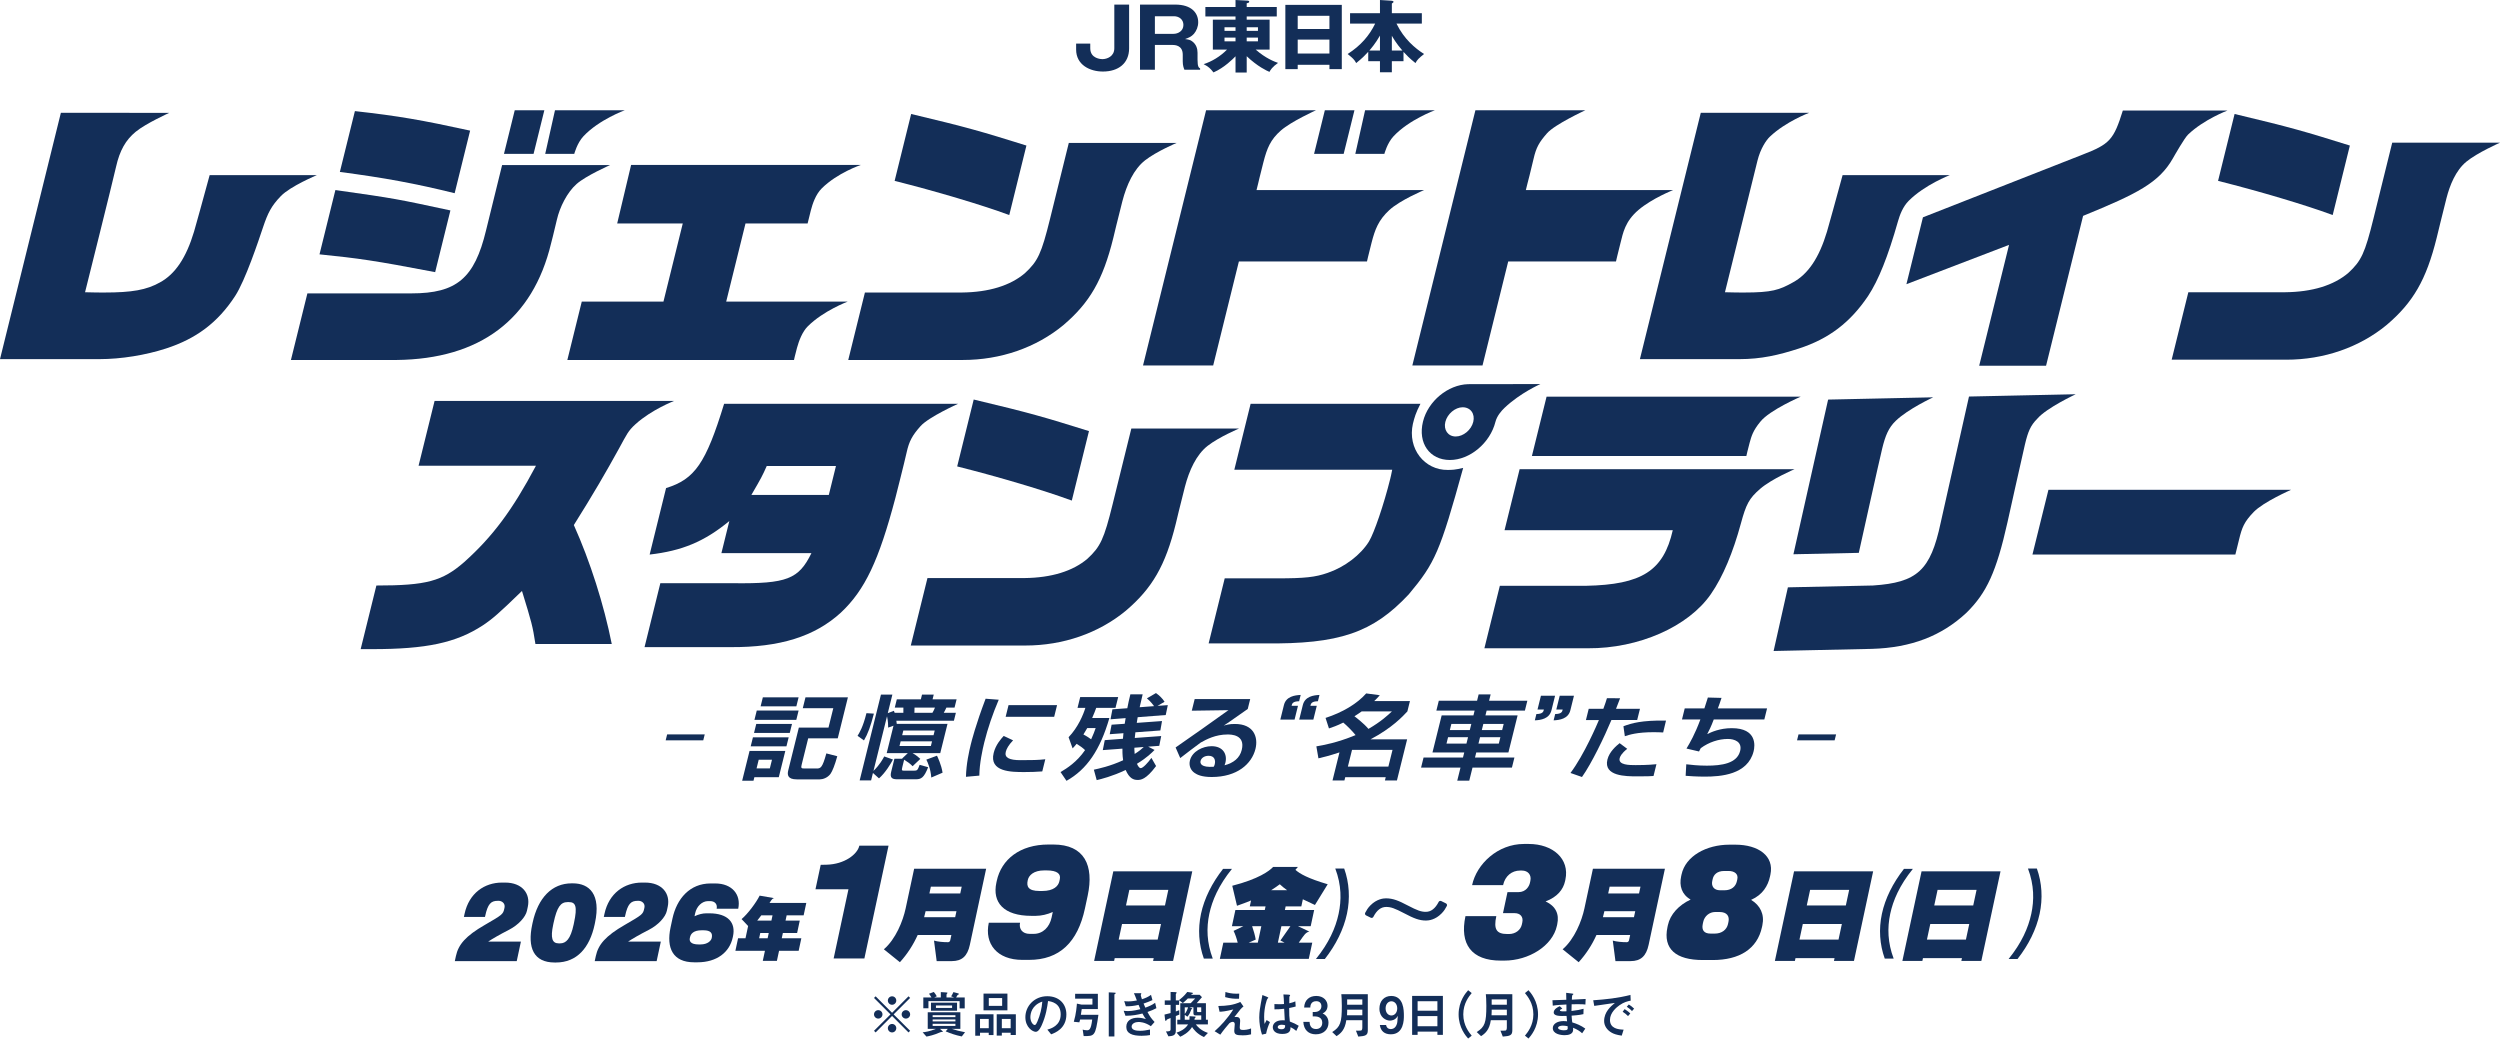
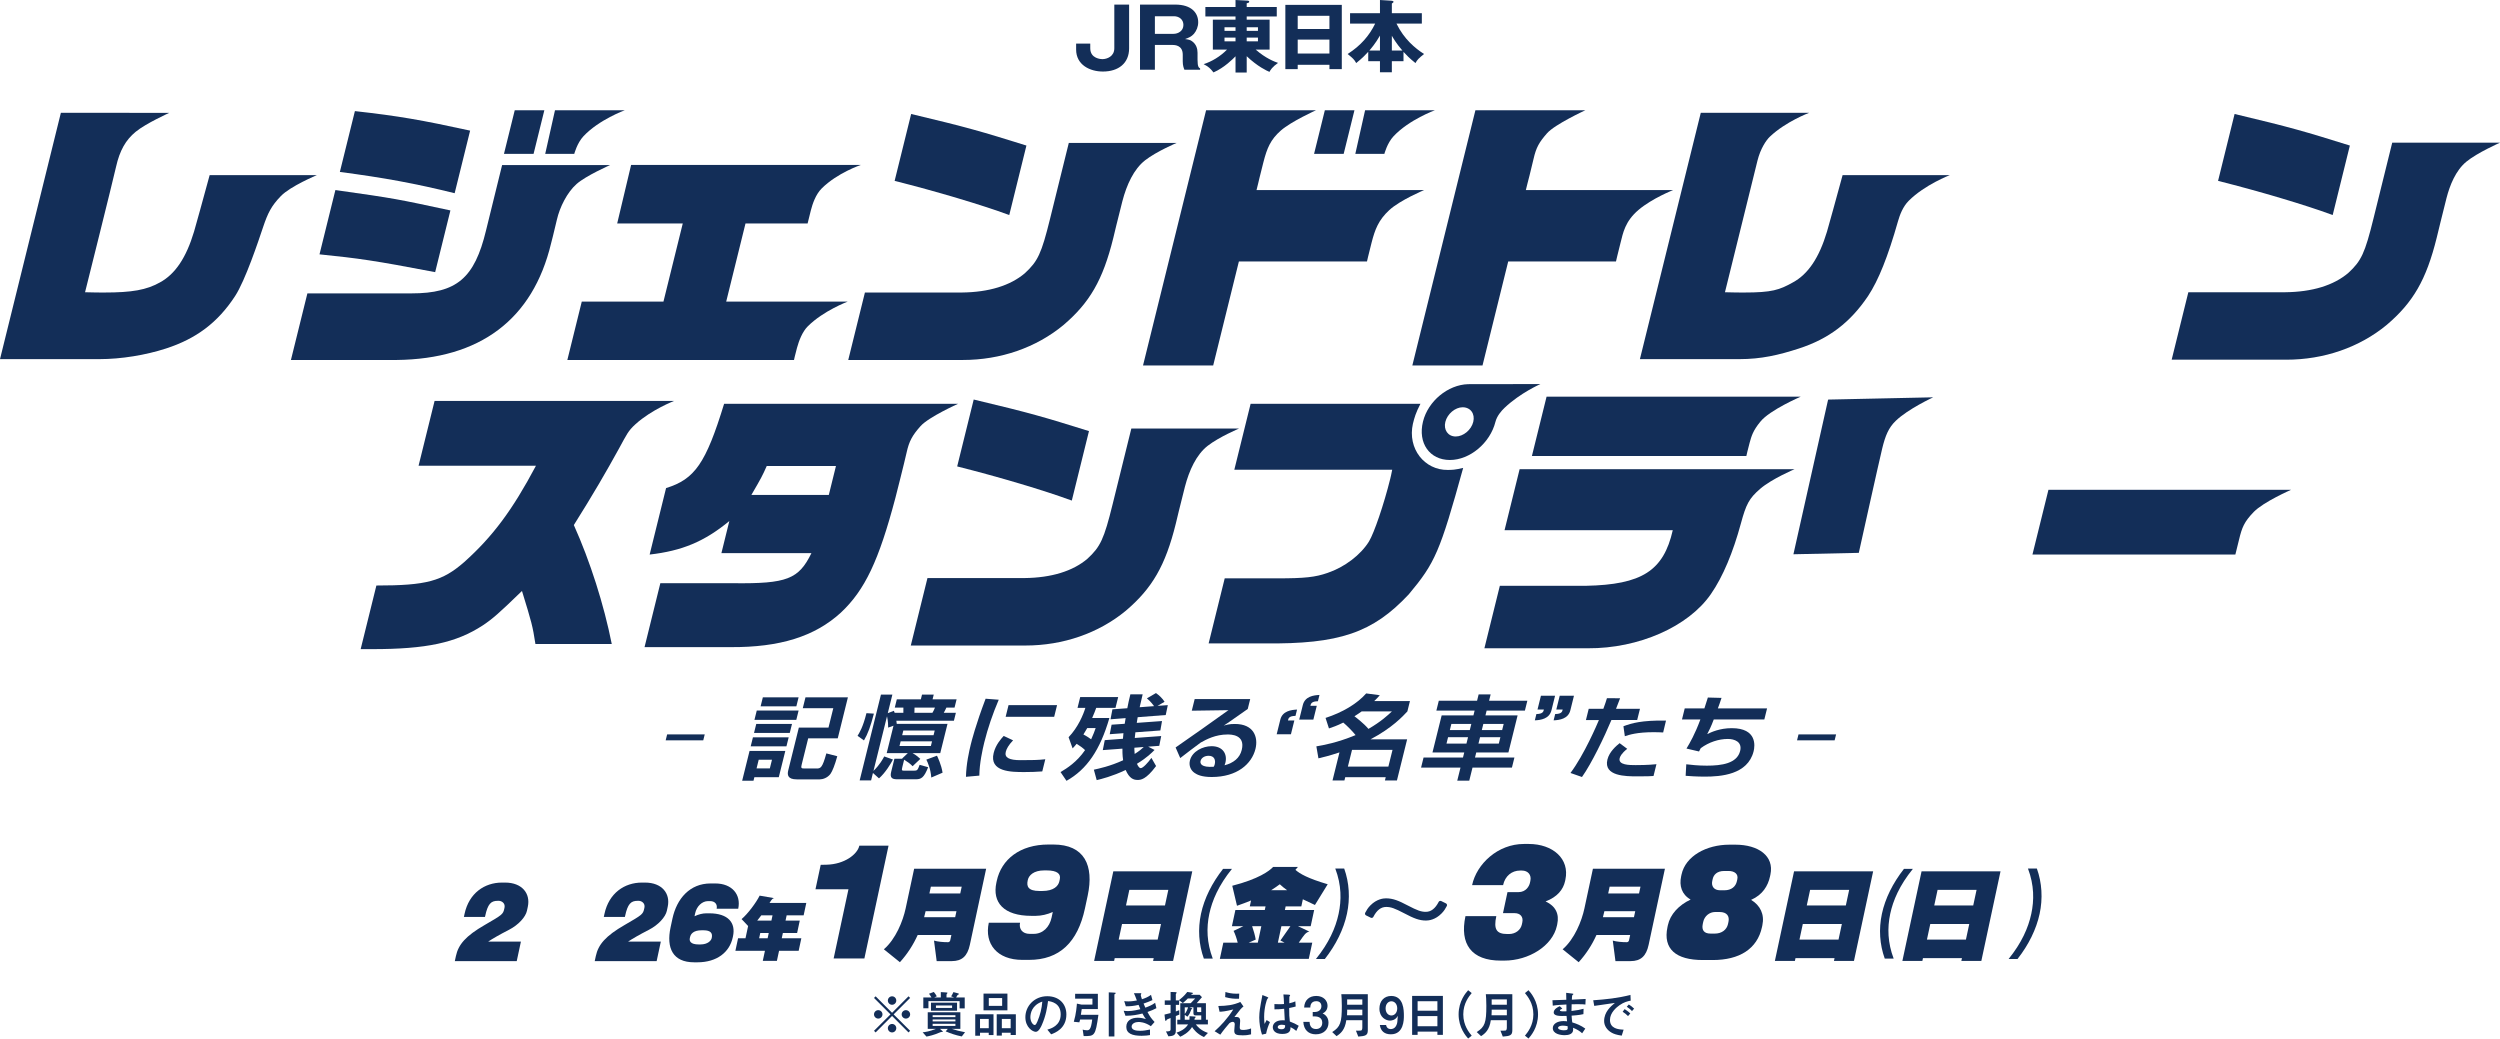
<svg xmlns="http://www.w3.org/2000/svg" id="_レイヤー_2" data-name="レイヤー 2" width="160.186mm" height="66.543mm" viewBox="0 0 454.071 188.626">
  <defs>
    <style>
      .cls-1 {
        fill: #132e58;
        stroke-width: 0px;
      }
    </style>
  </defs>
  <g id="_レイヤー_1-2" data-name="レイヤー 1">
    <g>
      <g>
        <g>
          <path class="cls-1" d="M82.608,174.569l.197-.921c.447-2.092,1.773-3.652,5.25-5.655,3.18-1.843,3.32-1.932,3.541-2.96l.038-.177c.174-.815-.535-1.241-1.04-1.241h-.209c-1.219,0-1.793.567-2.264,2.765l-.034.16h-3.831l.118-.55c.812-3.793,3.656-5.689,6.79-5.689h.593c3.063,0,4.623,1.984,4.111,4.378l-.16.745c-.242,1.134-1.542,2.569-3.265,3.456-1.761.903-2.915,1.577-3.785,2.145h5.955l-.759,3.545h-11.247Z" />
-           <path class="cls-1" d="M100.971,174.818h-.226c-3.831,0-4.978-2.694-4.078-6.896l.064-.302c.983-4.591,3.54-7.179,7.093-7.179h.225c2.996,0,5.13,1.985,4.018,7.179l-.064.302c-.899,4.201-3.2,6.896-7.031,6.896ZM104.253,167.621c.646-3.013.304-3.775-.933-3.775h-.226c-1.254,0-1.927.868-2.55,3.775l-.064.302c-.531,2.481-.193,3.421,1.009,3.421h.226c1.098,0,1.908-.78,2.474-3.421l.064-.302Z" />
          <path class="cls-1" d="M108.019,174.569l.197-.921c.447-2.092,1.773-3.652,5.25-5.655,3.18-1.843,3.32-1.932,3.541-2.96l.038-.177c.174-.815-.535-1.241-1.04-1.241h-.209c-1.219,0-1.793.567-2.264,2.765l-.034.16h-3.831l.118-.55c.812-3.793,3.656-5.689,6.79-5.689h.593c3.063,0,4.623,1.984,4.11,4.378l-.159.745c-.243,1.134-1.542,2.569-3.265,3.456-1.761.903-2.915,1.577-3.785,2.145h5.955l-.759,3.545h-11.247Z" />
          <path class="cls-1" d="M126.669,174.782h-.609c-3.848,0-5.069-2.588-4.269-6.328l.341-1.595c.786-3.669,3.182-6.399,6.925-6.399h.854c3.047,0,4.721,2.021,4.17,4.591h-3.917c.179-.833-.349-1.383-1.167-1.383h-.4c-1.079,0-2.064.94-2.334,2.198l-.117.55c.717-.337,1.454-.532,2.134-.532h.539c3.465,0,4.834,1.737,4.314,4.166l-.046.213c-.577,2.694-2.883,4.52-6.417,4.52ZM129.279,170.315c.174-.815-.199-1.348-1.487-1.348h-.366c-1.479,0-1.969.656-2.094,1.241l-.042.195c-.11.514.123,1.135,1.603,1.135h.331c1.358,0,1.949-.727,2.036-1.135l.02-.089Z" />
          <path class="cls-1" d="M141.5,172.691l-.392,1.825h-2.563l.391-1.825h-5.367l.486-2.271h1.348l.476-2.223-1.186-1.266c1.107-.919,2.674-3.017,3.279-4.259l2.659.46c-.258.013-.418.137-.866.869h6.681l-.481,2.246h-3.085l-.204.956h2.587l-.484,2.26h-2.587l-.204.956h3.559l-.486,2.271h-3.559ZM140.315,166.248h-2.04c-.238.323-.49.646-.739.956h2.575l.204-.956ZM139.627,169.463h-1.542l-.204.956h1.542l.204-.956Z" />
        </g>
        <g>
          <g>
            <path class="cls-1" d="M151.413,174.084l2.691-12.566h-5.991l.95-4.439,1.076-.025c3.255-.078,5.606-1.896,5.94-3.453h5.304l-4.387,20.484h-5.584Z" />
            <path class="cls-1" d="M172.883,174.565h-2.758l-.483-3.726c.687.2,1.61.291,2.554.291.178,0,.352-.145.39-.327l.21-.98h-6.119c-.812,1.799-1.879,3.452-3.229,4.942l-2.914-2.345c2.158-1.854,3.468-5.143,3.954-7.414l1.545-7.215h13.077l-2.962,13.83c-.439,2.054-1.449,2.943-3.264,2.943ZM173.722,165.497h-5.604c-.078.363-.173.728-.269,1.091h5.64l.233-1.091ZM174.675,161.045h-5.604l-.265,1.236h5.604l.265-1.236Z" />
            <path class="cls-1" d="M186.908,174.343h-1.223c-4.584,0-6.915-2.908-6.092-6.751h5.678c-.238,1.116.407,2.025,1.757,2.025h.713c1.681,0,2.885-1.22,3.257-2.96l.217-1.013c-.985.441-2.085.701-3.104.701h-.764c-5.068,0-7.144-2.44-6.377-6.022l.067-.312c.839-3.921,4.22-6.621,9.39-6.621h.891c5.654,0,7.414,3.791,6.236,9.295l-.495,2.311c-1.317,6.153-4.625,9.347-10.151,9.347ZM192.494,159.674c.194-.908-.399-1.584-2.411-1.584h-.434c-1.91,0-2.792.909-2.97,1.739l-.022.104c-.223,1.038.053,1.896,2.141,1.896h.51c2.088,0,2.919-.909,3.103-1.766l.084-.39Z" />
            <path class="cls-1" d="M209.436,174.529l.109-.509h-7.081l-.109.509h-3.63l3.483-16.265h14.341l-3.483,16.265h-3.63ZM210.873,167.823h-7.081l-.607,2.835h7.081l.607-2.835ZM212.2,161.626h-7.081l-.607,2.835h7.081l.607-2.835Z" />
            <path class="cls-1" d="M218.652,174.111c-.924-2.581-1.11-5.361-.516-8.142.596-2.78,1.974-5.561,4.007-8.16h1.619c-2.443,3.018-3.597,5.743-4.114,8.16-.549,2.562-.466,5.252.623,8.142h-1.619Z" />
            <path class="cls-1" d="M238.832,164.371c-.812-.363-1.539-.709-2.198-1.036l-.276,1.29h-2.847l-.14.654h5.319l-.631,2.944h-2.313l2.067.98c-.668.128-1.006.709-1.671,1.654l-.255.363h2.455l-.631,2.944h-16.155l.631-2.944h2.615c-.179-.745-.463-1.581-.751-2.145l1.784-.854h-2.082l.631-2.944h5.338l.14-.654h-2.864l.229-1.072c-.82.346-1.67.654-2.555.963l-.858-3.634c4.762-1.218,6.75-2.689,7.421-3.417h4.502c-.116.127-.188.218-.451.527.777.69,2.214,1.544,5.862,2.616l-2.317,3.763ZM229.093,168.223h-1.672c.254.727.542,1.708.652,2.435l-1.294.563h1.672l.642-2.998ZM232.449,160.608c-.509.382-1.026.728-1.563,1.073h2.882c-.509-.364-.934-.71-1.318-1.073ZM232.74,168.223l-.642,2.998h1.228l-.769-.399,1.819-2.599h-1.637Z" />
            <path class="cls-1" d="M240.626,174.183h-1.619c2.346-2.889,3.577-5.651,4.125-8.214.518-2.417.544-5.197-.606-8.214h1.619c.924,2.58,1.096,5.434.5,8.214-.595,2.78-1.989,5.634-4.019,8.214Z" />
          </g>
          <path class="cls-1" d="M259.025,167.198c-1.264,0-2.243-.404-3.96-1.31-1.768-.923-2.445-1.162-3.294-1.162-.943,0-1.707.591-2.333,1.807-.062.119-.183.188-.309.188-.052,0-.104-.012-.153-.036l-.862-.425c-.084-.041-.147-.115-.177-.204-.028-.09-.021-.187.024-.27.255-.479.487-.883.956-1.354,1.136-1.145,2.338-1.269,2.802-1.269,1.287,0,2.303.417,3.96,1.292,1.765.922,2.442,1.161,3.293,1.161.941,0,1.705-.591,2.335-1.807.062-.119.183-.188.308-.188.052,0,.104.012.153.036l.861.425c.084.041.147.115.177.204.028.089.021.187-.023.27-.255.478-.486.882-.956,1.354-1.131,1.161-2.336,1.287-2.802,1.287Z" />
        </g>
        <g>
          <path class="cls-1" d="M273.252,174.473h-.688c-5.297,0-7.484-2.986-6.396-8.075h5.603c-.512,2.39.02,3.246,2.006,3.246h.306c1.171,0,2.116-.728,2.333-1.739l.078-.364c.223-1.038-.378-1.688-1.396-1.688h-2.113l.817-3.816h1.986c1.4,0,1.97-1.116,2.093-1.688l.078-.363c.233-1.09-.44-1.869-1.536-1.869h-.331c-1.502,0-2.731.986-3.087,2.648h-5.629c.822-3.843,4.657-7.478,9.419-7.478h.866c4.354,0,7.476,2.674,6.658,6.49l-.05.234c-.334,1.558-1.413,2.907-3.546,3.712,1.854.857,2.51,2.311,2.12,4.128l-.061.286c-.789,3.687-5.15,6.335-9.531,6.335Z" />
          <path class="cls-1" d="M296.169,174.565h-2.758l-.483-3.726c.688.2,1.61.291,2.554.291.178,0,.351-.145.39-.327l.211-.98h-6.121c-.812,1.799-1.878,3.452-3.229,4.942l-2.914-2.345c2.158-1.854,3.467-5.143,3.954-7.414l1.545-7.215h13.077l-2.962,13.83c-.439,2.054-1.449,2.943-3.264,2.943ZM297.008,165.497h-5.604c-.078.363-.173.728-.269,1.091h5.64l.233-1.091ZM297.961,161.045h-5.604l-.265,1.236h5.604l.265-1.236Z" />
          <path class="cls-1" d="M311.078,174.369h-1.807c-4.865,0-7.264-1.999-6.407-5.997l.066-.312c.428-1.999,1.981-3.661,4.134-4.673-1.634-.935-2.084-2.519-1.723-4.206l.072-.338c.717-3.349,4.498-5.426,8.7-5.426h1.095c4.151,0,7.073,2.051,6.351,5.426l-.072.338c-.367,1.714-1.354,3.349-3.434,4.258,1.668,1.013,2.465,2.647,2.042,4.621l-.066.312c-.856,3.998-4.111,5.997-8.951,5.997ZM313.938,167.437c.217-1.013-.254-1.792-1.629-1.792h-.789c-1.044,0-1.944.753-2.166,1.792l-.084.39c-.244,1.142.265,1.739,1.411,1.739h.789c1.248,0,2.161-.701,2.384-1.739l.084-.39ZM315.55,159.674c.206-.961-.549-1.48-1.594-1.48h-.789c-1.324,0-1.932.702-2.099,1.48l-.078.363c-.189.883.28,1.662,1.427,1.662h.789c1.273,0,2.055-.676,2.266-1.662l.078-.363Z" />
          <path class="cls-1" d="M333.099,174.529l.109-.509h-7.094l-.109.509h-3.636l3.483-16.265h14.365l-3.483,16.265h-3.636ZM334.535,167.823h-7.094l-.607,2.835h7.094l.607-2.835ZM335.862,161.626h-7.094l-.607,2.835h7.094l.607-2.835Z" />
          <path class="cls-1" d="M342.324,174.111c-.924-2.581-1.11-5.361-.516-8.142.596-2.78,1.974-5.561,4.007-8.16h1.619c-2.443,3.018-3.597,5.743-4.114,8.16-.549,2.562-.466,5.252.623,8.142h-1.619Z" />
          <path class="cls-1" d="M356.237,174.529l.109-.509h-7.081l-.109.509h-3.63l3.483-16.265h14.341l-3.483,16.265h-3.63ZM357.674,167.823h-7.081l-.607,2.835h7.081l.607-2.835ZM359.001,161.626h-7.081l-.607,2.835h7.081l.607-2.835Z" />
          <path class="cls-1" d="M366.436,174.183h-1.619c2.346-2.889,3.576-5.651,4.125-8.214.518-2.417.544-5.197-.606-8.214h1.619c.924,2.58,1.096,5.434.5,8.214-.595,2.78-1.989,5.634-4.019,8.214Z" />
        </g>
      </g>
      <g>
        <path class="cls-1" d="M159.039,187.519l-.295-.295,2.995-2.985-2.995-2.986.295-.295,2.986,2.995,2.986-2.995.295.295-2.996,2.986,2.996,2.985-.295.295-2.986-2.995-2.986,2.995ZM160.283,184.239c0,.414-.341.765-.765.765s-.774-.341-.774-.765c0-.425.351-.766.774-.766s.765.351.765.766ZM162.79,181.732c0,.405-.332.765-.765.765-.424,0-.766-.351-.766-.765,0-.434.351-.774.766-.774.433,0,.765.35.765.774ZM162.79,186.746c0,.414-.332.773-.765.773-.424,0-.766-.35-.766-.773,0-.425.351-.766.766-.766.433,0,.765.351.765.766ZM165.307,184.239c0,.414-.342.765-.774.765-.415,0-.766-.341-.766-.765,0-.425.351-.766.766-.766.433,0,.774.351.774.766Z" />
        <path class="cls-1" d="M174.686,188.248c-1.189-.24-2.028-.544-2.922-.922l.378-.451h-1.419l.441.387c.037.027.074.083.074.11,0,.046-.037.074-.092.074-.028,0-.129-.019-.157-.019-.055,0-.156.046-.23.073-1.188.525-2.036.683-2.488.774l-.691-.774c.489-.055,1.291-.165,2.405-.626h-1.483v-3.014h5.926v3.014h-1.566c.885.276,1.281.396,2.415.608l-.59.765ZM175.22,181.17v1.981h-.931v-1.318h-5.659v1.291h-.931v-1.954h1.483c-.285-.488-.35-.562-.46-.673l.885-.332c.184.212.396.517.543.793l-.479.212h1.207v-.978l1.005.065c.092.009.212.018.212.101,0,.037-.147.166-.157.194-.027.064-.027.129-.027.193v.424h1.392l-.553-.203c.166-.249.304-.497.414-.774l.857.23c.083.019.147.074.147.12,0,.064-.064.092-.138.11-.102.028-.12.093-.194.212-.101.166-.138.23-.184.305h1.566ZM169.091,182.109h4.737v1.466h-4.737v-1.466ZM173.533,184.736v-.341h-4.139v.341h4.139ZM173.533,185.519v-.359h-4.139v.359h4.139ZM173.533,186.339v-.387h-4.139v.387h4.139ZM172.925,182.617h-2.931v.451h2.931v-.451Z" />
        <path class="cls-1" d="M179.584,187.575h-1.585v.544h-.866v-3.898h3.317v3.77h-.866v-.415ZM179.584,186.754v-1.687h-1.585v1.687h1.585ZM178.635,180.469h4.341v3.041h-4.341v-3.041ZM179.594,182.699h2.424v-1.419h-2.424v1.419ZM183.565,187.575h-1.604v.516h-.931v-3.87h3.475v3.77h-.94v-.415ZM183.565,186.754v-1.687h-1.604v1.687h1.604Z" />
        <path class="cls-1" d="M190.227,187.012c.58-.166,2.424-.673,2.424-2.773,0-2.083-1.752-2.342-2.295-2.425-.147,1.088-.369,2.637-1.144,4.378-.092.212-.534,1.217-1.078,1.217-.571,0-1.898-.811-1.898-2.654,0-2.027,1.632-3.815,3.973-3.815,2.129,0,3.475,1.373,3.475,3.309,0,2.58-2.074,3.354-2.766,3.612l-.69-.848ZM187.147,184.754c0,.82.471,1.419.793,1.419.203,0,.369-.378.488-.654.488-1.143.793-2.368.885-3.604-1.936.664-2.166,2.203-2.166,2.839Z" />
        <path class="cls-1" d="M199.504,184.321c-.544,3.89-.71,3.881-2.682,3.853l-.176-1.17c.185.055.415.119.747.119.396,0,.756,0,.985-1.953h-2.193c-.036.129-.11.359-.147.516l-1.004-.102c.424-1.41.534-2.902.562-3.299l.812.175h2.009v-1.069h-3.143v-.894h4.129v2.783h-2.931c-.019.147-.027.239-.157,1.041h3.189ZM201.384,180.239l.94.046c.285.019.322.019.322.102,0,.046-.037.073-.056.083-.165.119-.184.129-.184.184v7.595h-1.023v-8.009Z" />
        <path class="cls-1" d="M209.317,181.649c-.683.295-.922.396-1.613.626.083.203.139.342.322.747.729-.268,1.254-.498,1.779-.885l.23.977c-.535.276-.903.442-1.622.691.442.82.654,1.134,1.29,1.815l-.673.765c-1.115-.765-2.064-.765-2.268-.765-.58,0-1.226.295-1.226.839,0,.627.793.765,1.539.765.646,0,1.134-.102,1.798-.23v1.005c-.332.056-.82.129-1.521.129-1.705,0-2.783-.415-2.783-1.622,0-1.17.959-1.659,2.093-1.659.636,0,1.105.139,1.465.24-.212-.276-.368-.507-.627-1.005-.958.23-1.695.396-3.078.415l-.331-.913c.193.019.46.056.792.056.885,0,1.89-.258,2.239-.341-.11-.258-.156-.359-.322-.783-.949.212-1.502.258-2.313.258l-.295-.94c.166.019.378.047.737.047.627,0,1.208-.102,1.558-.166-.138-.378-.396-1.069-.534-1.327h1.005c.304,0,.341,0,.341.101,0,.037-.11.194-.11.23,0,.093.175.646.221.774.599-.202,1.069-.378,1.649-.802l.259.959Z" />
        <path class="cls-1" d="M213.561,187.243c0,.83-.571.922-1.346.986l-.442-.894c.59,0,.839-.037.839-.406v-2.027c-.12.046-.608.222-.664.276-.046.074-.156.258-.202.258-.102,0-.129-.23-.147-.359l-.093-.802c.673-.156.82-.193,1.106-.276v-1.493h-1.061v-.811h1.061v-1.53l.765.027c.11,0,.341.01.341.111,0,.046-.129.193-.156.249v1.143h.599v.811h-.599v1.208c.424-.147.507-.185.617-.24l.027.802c-.101.046-.553.222-.645.259v2.709ZM217.192,186.054c.276.368.857,1.087,2.203,1.558l-.719.746c-1.281-.571-1.881-1.4-2.166-1.825-.627,1.032-1.687,1.558-2.147,1.77l-.673-.746c.636-.203,1.566-.617,2.102-1.502h-1.964v-.839h.544v-3.005h1.89l.811-.856h-1.336c-.285.295-.461.451-.903.838l-.7-.543c.368-.286.931-.72,1.512-1.484l.856.129c.056.01.176.028.176.111,0,.055-.056.082-.194.138-.046.019-.119.092-.165.139h1.575l.415.433-.958,1.097h1.677v3.005h.359v.839h-2.193ZM218.179,184.422h-1.051c-.332,0-.368-.193-.368-.47v-.995h-.756l.479.156c.037.01.065.027.065.056,0,.037-.037.055-.074.073-.056.037-.083.074-.11.139-.139.359-.341.903-.7,1.281l-.479-.342v.895h.848c0-.074.037-.434.027-.646l.849.056c.165.009.258.019.258.102,0,.046-.129.184-.166.221-.046.064-.046.157-.046.268h1.226v-.793ZM215.184,184.156c.295-.305.553-.978.599-1.198h-.599v1.198ZM217.423,182.958v.737c0,.102.046.119.147.119h.608v-.856h-.756Z" />
        <path class="cls-1" d="M227.227,187.87c-.489.11-.82.175-1.539.175-1.171,0-1.512-.147-1.512-.848,0-.185.092-1.023.092-1.188,0-.342-.249-.415-.368-.415-.083,0-.276.019-.6.239-.368.424-1.143,1.337-1.659,2.093l-1.031-.627c1.105-.986,2.239-2.175,3.391-3.954-1.465.359-2.046.405-2.497.415l-.222-1.042c1.549-.027,2.719-.156,3.991-.737l.58.83c-.405.295-.516.433-1.649,1.907.553-.027,1.042-.046,1.042.71,0,.185-.074.986-.074,1.143,0,.332.056.498.599.498.323,0,.922-.056,1.457-.276v1.078ZM225.042,181.4c-.812.027-1.558-.028-2.517-.295l.047-.931c.507.156,1.124.312,2.009.312.222,0,.369-.009.498-.018l-.037.931Z" />
        <path class="cls-1" d="M229.214,187.916c-.323-.958-.498-2.11-.498-3.115,0-.986.193-2.073.295-2.599.037-.193.268-1.401.276-1.475l.802.313c.259.102.268.147.268.193s-.064.092-.157.166c-.092.083-.599,1.548-.599,3.299,0,.608.046,1.015.083,1.281.046-.102.313-.59.369-.709l.607.368c-.322.7-.525,1.254-.7,2.11l-.746.166ZM235.443,187.243c-.359-.313-.626-.47-1.041-.682-.019.507-.037,1.234-1.502,1.234-1.355,0-1.724-.7-1.724-1.226,0-.534.424-1.263,1.778-1.263.185,0,.305.01.396.019-.037-.525-.064-1.097-.11-2.102-.729.083-1.124.102-1.761.102l-.009-.958c.166.009.562.027.903.027.424,0,.654-.019.839-.037-.01-.7-.056-1.188-.111-1.741l.876.036c.11.01.35.01.35.139q0,.046-.082.138c-.056.065-.064.13-.064.203,0,.166-.01,1.069-.01,1.088.276-.064.765-.176,1.097-.351l.064.94c-.368.11-.387.11-1.18.276-.009,1.124.028,1.724.12,2.451.663.24,1.124.471,1.612.774l-.442.931ZM232.808,186.119c-.461,0-.737.175-.737.424,0,.368.544.396.683.396.663,0,.663-.415.663-.719-.083-.028-.304-.102-.608-.102Z" />
        <path class="cls-1" d="M237.855,185.602c.027.369.092,1.3,1.17,1.3.627,0,1.134-.378,1.134-1.152,0-1.041-.968-1.143-1.354-1.143h-.378v-.802h.378c.646,0,1.198-.369,1.198-1.051,0-.525-.313-.912-.931-.912-1.032,0-1.078.894-1.088,1.151h-1.115c.056-1.354.94-2.101,2.203-2.101,1.354,0,2.046.903,2.046,1.77,0,.626-.305,1.151-.895,1.392.978.479,1.069,1.29,1.069,1.705,0,1.198-.875,2.101-2.304,2.101-1.346,0-2.193-.829-2.268-2.258h1.134Z" />
        <path class="cls-1" d="M244.526,185.298c-.239,1.751-1.032,2.424-1.77,2.894l-.793-.746c1.493-.922,1.751-1.742,1.751-4.747,0-1.087-.055-1.732-.092-2.129h4.811v6.562c0,.922-.414,1.041-1.732,1.143l-.424-1.078c.341,0,.857.009.949-.027.166-.056.212-.313.212-.562v-1.309h-2.912ZM244.683,183.39v.369c0,.156,0,.267-.027.645h2.783v-1.014h-2.756ZM247.438,182.487v-.968h-2.756v.968h2.756Z" />
        <path class="cls-1" d="M251.749,186.165c.139.746.729.746.866.746.258,0,.737-.092,1.014-.709.176-.388.185-.581.249-1.705-.415.875-1.317.875-1.41.875-.719,0-1.926-.562-1.926-2.175,0-1.383.866-2.304,2.138-2.304,2.276,0,2.305,2.608,2.305,3.594,0,.683,0,3.373-2.359,3.373-1.152,0-1.853-.571-2.01-1.695h1.134ZM253.776,183.151c0-.793-.488-1.29-1.06-1.29s-1.051.497-1.051,1.29c0,.783.47,1.29,1.051,1.29s1.06-.507,1.06-1.29Z" />
        <path class="cls-1" d="M261.073,187.962v-.59h-3.595v.59h-.995v-7.078h5.585v7.078h-.995ZM261.073,181.851h-3.595v1.724h3.595v-1.724ZM261.073,184.551h-3.595v1.844h3.595v-1.844Z" />
        <path class="cls-1" d="M267.303,180.368c-.479.59-1.53,1.853-1.53,3.871,0,2.018,1.051,3.28,1.53,3.87l-.646.517c-.387-.434-1.732-1.945-1.732-4.387,0-2.442,1.346-3.954,1.732-4.388l.646.517Z" />
        <path class="cls-1" d="M270.774,185.298c-.239,1.751-1.032,2.424-1.77,2.894l-.793-.746c1.493-.922,1.751-1.742,1.751-4.747,0-1.087-.055-1.732-.092-2.129h4.811v6.562c0,.922-.414,1.041-1.732,1.143l-.424-1.078c.341,0,.857.009.949-.027.166-.056.212-.313.212-.562v-1.309h-2.912ZM270.931,183.39v.369c0,.156,0,.267-.027.645h2.783v-1.014h-2.756ZM273.686,182.487v-.968h-2.756v.968h2.756Z" />
        <path class="cls-1" d="M276.973,188.109c.479-.59,1.529-1.853,1.529-3.87,0-2.019-1.051-3.281-1.529-3.871l.645-.517c.387.434,1.732,1.945,1.732,4.388,0,2.441-1.346,3.953-1.732,4.387l-.645-.517Z" />
        <path class="cls-1" d="M287.359,187.667c-.434-.396-.922-.709-1.65-.995.01.166.019.258.019.351,0,.792-.82.995-1.529.995-.793,0-2.166-.23-2.166-1.29,0-.774.848-1.272,1.936-1.272.267,0,.507.028.654.046-.056-.497-.074-.7-.093-.985-1.161.036-2.331.064-2.331-.627,0-.6.728-.977,1.097-1.134l.47.434c-.239.119-.442.221-.442.322,0,.129.23.156.341.166.185.019.249.009.849,0-.01-.968-.01-1.069-.01-1.235-.368.019-1.861.093-2.479.212l-.055-.986c.23,0,2.073-.064,2.516-.082,0-.203-.027-1.088-.027-1.263l.977.119c.305.037.332.037.332.129,0,.047-.203.185-.212.222-.027.092-.027.166-.064.774,1.521-.064,1.936-.083,2.507-.129l-.046,1.014c-.212-.028-.498-.064-1.373-.064-.544,0-.82.009-1.125.018-.009.277-.019.756-.027,1.217.995-.11,1.649-.249,2.193-.405l-.027.977c-.737.185-1.981.268-2.147.276.027.508.064.82.119,1.227.82.239,1.586.562,2.369,1.124l-.571.848ZM283.856,186.285c-.46,0-.866.138-.866.396,0,.286.544.452,1.042.452.709,0,.709-.203.709-.387,0-.102,0-.157-.018-.36-.305-.055-.618-.101-.867-.101Z" />
        <path class="cls-1" d="M296.186,181.741c-.59.12-1.227.268-2.046.839-.507.359-1.724,1.336-1.724,2.663,0,1.576,1.512,1.742,2.479,1.77l-.341,1.088c-.939-.139-1.41-.305-1.797-.517-.94-.516-1.401-1.336-1.401-2.138,0-1.649,1.198-2.654,1.954-3.29-.295.027-1.576.23-1.834.267-.654.102-1.217.176-1.917.276l-.185-1.022c2.276-.157,4.554-.396,6.765-.977l.047,1.041ZM295.697,184.551c-.295-.295-.562-.525-.978-.792l.359-.471c.193.12.618.378,1.032.784l-.414.479ZM296.416,183.639c-.277-.313-.618-.562-.949-.783l.368-.415c.304.185.599.396.968.756l-.387.442Z" />
      </g>
    </g>
    <g>
      <g>
        <path class="cls-1" d="M346.914,31.806h-12.246c-1.554,5.684-2.107,7.717-2.838,10.271-1.409,4.693-3.4,7.717-6.213,9.229-2.426,1.355-3.767,1.824-8.844,1.824-.548,0-2.041,0-3.473-.051,0,0,5.362-21.721,5.911-23.919.55-2.198,1.597-3.719,2.241-4.331,2.884-2.743,7.13-4.337,7.13-4.337h-19.674l-11.055,44.736h18.071c3.932,0,7.13-.73,10.812-1.93,5.466-1.773,9.337-4.745,12.563-9.541,1.89-2.871,3.589-7.094,5.442-13.61.319-1.123.878-2.616,1.932-3.673,2.907-2.916,7.47-4.667,7.47-4.667h-7.229Z" />
        <path class="cls-1" d="M303.897,34.517h-26.759l.309-1.251s.613-2.322,1.09-4.409c.477-2.087,1.015-3.014,2.442-4.647,1.426-1.633,6.97-4.187,6.97-4.187h-19.973l-11.455,46.351h12.745l4.666-18.881h19.573s.343-1.499.815-3.341c.471-1.842.813-3.929,3.279-6.027,2.466-2.097,6.299-3.608,6.299-3.608Z" />
-         <path class="cls-1" d="M404.576,20.075h-19.009c-1.663,5.318-2.354,6.101-7.361,8.029l-28.945,11.367-3.002,12.148,18.642-7.143-5.424,21.951h12.147l6.725-27.217c9.871-4.033,13.784-6.014,16.302-10.434.411-.721,2.132-3.727,2.753-4.323,2.884-2.768,7.171-4.377,7.171-4.377Z" />
        <path class="cls-1" d="M131.896,54.783l3.509-14.2h11.281c.186-.755.281-1.195.585-2.366.303-1.171.87-2.896,1.978-3.998,2.848-2.833,7.097-4.257,7.097-4.257h-41.721l-2.526,10.621h11.911l-3.509,14.2h-14.836l-2.619,10.598h41.166s.175-.843.541-2.189c.366-1.346.99-2.947,1.95-3.91,2.84-2.846,7.261-4.5,7.261-4.5h-22.067Z" />
        <path class="cls-1" d="M50.325,31.806h-12.246c-1.554,5.684-2.107,7.717-2.838,10.271-1.408,4.693-3.4,7.717-6.213,9.229-2.426,1.355-5.031,1.824-10.108,1.824-.548,0-2.041,0-3.473-.051,0,0,4.984-19.925,5.64-22.822.656-2.896,1.724-4.814,3.556-6.321,1.832-1.507,6.083-3.432,6.083-3.432h-7.229l.003-.012h-12.445L0,65.228h18.071c3.933,0,8.394-.73,12.076-1.93,5.466-1.773,9.407-4.69,12.563-9.541,1.855-2.851,4.22-9.964,5.08-12.522.86-2.558,1.501-3.843,3.229-5.63,1.728-1.788,6.535-3.798,6.535-3.798h-7.229Z" />
        <path class="cls-1" d="M228.222,34.517l.309-1.251s.288-1.264.941-3.806c.653-2.542,1.285-4.102,3.17-5.756,1.885-1.654,6.392-3.682,6.392-3.682h-19.973l-11.455,46.351h12.744l4.666-18.881h23.267s.214-1.006.833-3.413c.619-2.407,1.254-4.099,3.206-5.909,1.951-1.81,6.355-3.654,6.355-3.654h-30.454Z" />
        <polygon class="cls-1" points="244.049 27.948 246.007 20.023 240.631 20.023 238.672 27.948 244.049 27.948" />
        <path class="cls-1" d="M253.112,24.744c2.831-3.021,7.517-4.721,7.517-4.721h-12.689l-1.776,7.925h5.277s.506-1.962,1.67-3.204Z" />
        <path class="cls-1" d="M186.428,26.436c-8.181-2.555-10.639-3.285-20.936-5.735l-3.002,12.149c7.638,1.928,15.708,4.327,20.82,6.204l3.118-12.618Z" />
        <path class="cls-1" d="M206.47,25.964h-12.347l-3.401,13.765c-1.559,6.309-2.206,7.717-4.588,9.906-2.646,2.242-6.526,3.441-11.417,3.494h-17.623l-3.028,12.253h20.809c6.87,0,13.299-2.242,18.236-6.309,4.789-4.067,7.201-8.186,9.095-15.85,0,0,.875-3.705,1.651-6.682.776-2.976,2.072-5.826,4.132-7.431,2.06-1.605,5.71-3.145,5.71-3.145h-7.229Z" />
        <path class="cls-1" d="M426.801,26.436c-8.181-2.555-10.639-3.285-20.936-5.735l-3.002,12.149c7.638,1.928,15.709,4.327,20.82,6.204l3.118-12.618Z" />
        <path class="cls-1" d="M446.843,25.915h-12.347l-3.402,13.764c-1.559,6.309-2.206,7.717-4.589,9.906-2.646,2.242-6.526,3.441-11.417,3.494h-17.623l-3.028,12.253h20.809c6.87,0,13.299-2.242,18.236-6.309,4.789-4.067,7.201-8.186,9.095-15.85,0,0,1.194-4.94,1.781-7.208.588-2.268,1.642-4.987,3.611-6.604,1.969-1.618,6.102-3.447,6.102-3.447h-7.229Z" />
        <path class="cls-1" d="M85.389,23.725c-8.832-1.929-12.983-2.659-20.929-3.545l-2.732,11.053c8.007,1.043,13.673,2.086,20.852,3.859l2.809-11.367Z" />
        <path class="cls-1" d="M81.807,38.22c-9.74-2.086-9.827-2.138-20.891-3.702l-2.886,11.679c7.138.73,9.836,1.095,21.007,3.233l2.77-11.21Z" />
        <path class="cls-1" d="M91.198,29.977l-2.925,11.892c-2.089,8.655-5.311,11.418-13.525,11.418h-18.918l-2.99,12.096h19.167c15.173-.156,24.767-7.352,28.082-21.169,0,0,.536-2.034,1.058-4.314.522-2.28,1.867-4.971,3.579-6.482,1.712-1.511,6.096-3.442,6.096-3.442h-19.625Z" />
        <polygon class="cls-1" points="98.869 20.023 93.492 20.023 91.534 27.948 96.911 27.948 98.869 20.023" />
        <path class="cls-1" d="M105.974,24.744c2.831-3.021,7.517-4.721,7.517-4.721h-12.689l-1.776,7.925h5.278s.506-1.962,1.67-3.204Z" />
        <g>
          <path class="cls-1" d="M416.127,88.961h-44.071l-2.907,11.763h36.855s.129-.469.666-2.695c.537-2.226.92-3.232,2.676-5.048,1.756-1.816,6.781-4.02,6.781-4.02Z" />
          <path class="cls-1" d="M174.007,73.345h-42.49c-3.322,10.826-5.322,13.69-10.54,15.304l-2.984,12.075c5.882-.677,9.922-2.342,14.475-6.089l-1.44,5.829h16.351c-2.314,4.737-4.458,5.57-14.124,5.464h-13.319l-2.869,11.609h15.605c8.982.052,15.286-1.926,20.032-6.247,4.395-4.111,6.914-9.473,9.929-20.872,0,0,1.602-6.276,2.044-8.273.442-1.997,1.026-3.075,2.519-4.748,1.494-1.673,6.81-4.052,6.81-4.052ZM150.536,89.897h-14.065c1.815-3.122,2.005-3.486,2.79-5.256h12.573l-1.299,5.256Z" />
          <path class="cls-1" d="M122.424,72.826h-43.493l-2.907,11.763h21.321c-4.28,8.068-7.85,12.856-13.019,17.489-3.993,3.487-6.869,4.269-15.964,4.269l-2.856,11.555h2.087c9.841,0,15.243-1.145,20.103-4.32,1.785-1.197,2.924-2.185,7.108-6.246,1.791,5.83,1.923,6.299,2.443,9.629h13.865c-1.419-7.131-3.936-15.043-6.888-21.601,3.495-5.555,5.828-9.584,8.226-13.937,1.376-2.499,1.603-3.14,2.987-4.394,2.904-2.63,6.986-4.206,6.986-4.206Z" />
          <g>
            <path class="cls-1" d="M256.633,76.937h0c.271-1.093.496-1.925,1.356-3.591h-30.843l-2.959,11.973h28.677c-.156.832-.285,1.353-.362,1.665-1.145,4.632-2.928,9.838-3.848,11.347-1.5,2.446-4.439,4.684-7.529,5.725-2.23.78-4.121.989-9.14.989h-9.542l-2.92,11.815h10.088c13.678.156,19.709-1.925,26.253-8.901,4.794-5.726,5.674-7.723,9.89-22.974-1.531.364-1.999.358-2.794.368-4.218.055-7.36-3.855-6.33-8.417Z" />
            <path class="cls-1" d="M266.64,69.776c-3.656.111-7.264,3.069-8.184,6.797-.965,3.904,1.209,6.975,4.885,6.975,3.629,0,7.301-3.075,8.272-6.923.271-1.075,1.076-2.001,1.666-2.56,2.877-2.725,6.507-4.309,6.507-4.309l-13.145.02ZM267.586,76.625c-.36,1.459-1.799,2.654-3.191,2.654-1.39,0-2.239-1.196-1.879-2.654.361-1.457,1.801-2.654,3.142-2.654,1.441,0,2.288,1.197,1.928,2.654Z" />
          </g>
          <g>
            <path class="cls-1" d="M197.789,78.3c-8.181-2.555-10.639-3.285-20.936-5.735l-3.002,12.149c7.638,1.928,15.709,4.326,20.82,6.204l3.118-12.618Z" />
            <path class="cls-1" d="M217.831,77.828h-12.347l-3.402,13.765c-1.559,6.309-2.206,7.717-4.589,9.906-2.646,2.242-6.526,3.441-11.417,3.494h-17.623l-3.028,12.253h20.809c6.87,0,13.299-2.242,18.236-6.309,4.789-4.067,7.201-8.186,9.095-15.85,0,0,.875-3.705,1.651-6.682.776-2.976,2.072-5.826,4.132-7.431,2.06-1.605,5.711-3.145,5.711-3.145h-7.229Z" />
          </g>
          <g>
            <path class="cls-1" d="M276.008,85.214l-2.739,11.086h30.553c-1.677,7.392-5.624,9.889-15.765,10.098h-15.644l-2.804,11.347h18.825c9.182.052,18.209-3.903,22.31-9.838,2.198-3.155,4.049-7.653,5.447-12.813.956-3.498,1.456-4.54,3.523-6.323,2.067-1.784,6.241-3.557,6.241-3.557h-49.946Z" />
            <path class="cls-1" d="M317.786,80.409c.324-1.166.59-2.183,1.947-3.822,1.69-2.116,7.337-4.543,7.337-4.543h-46.168l-2.663,10.774h38.951s.272-1.243.595-2.409Z" />
          </g>
          <g>
            <path class="cls-1" d="M341.856,81.482c.581-2.382,1.171-3.797,2.453-5.036,2.264-2.189,6.818-4.283,6.818-4.283l-7.215.156-11.875.257-6.302,28.094,11.875-.257s3.665-16.548,4.246-18.93Z" />
-             <path class="cls-1" d="M369.799,71.759l-12.174.263-5.152,22.966c-1.837,8.63-4.256,10.816-12.289,11.355l-15.452.334-2.594,11.561,17.838-.385c7.165-.205,12.692-2.355,17.196-6.566,3.68-3.62,5.433-7.458,7.451-16.457,0,0,2.598-11.707,3.162-14.094.564-2.387,1.036-3.48,2.264-4.707,1.68-1.958,6.965-4.425,6.965-4.425l-7.215.156Z" />
          </g>
        </g>
      </g>
      <g>
        <path class="cls-1" d="M120.905,134.464l.268-1.08h6.827l-.268,1.08h-6.827Z" />
        <g>
          <path class="cls-1" d="M136.141,136.391h6.492l-1.182,4.766h-4.434l-.161.648h-2.059l1.343-5.414ZM136.755,133.916h6.492l-.408,1.644h-6.492l.408-1.644ZM137.356,131.492h6.492l-.403,1.627h-6.492l.403-1.627ZM137.451,129.05h7.601l-.42,1.694h-7.601l.42-1.694ZM137.804,137.985l-.391,1.578h2.411l.391-1.578h-2.411ZM138.554,126.658h6.492l-.404,1.628h-6.492l.404-1.628ZM145.091,132.156h5.384l.873-3.521h-5.542l.49-1.977h7.707l-1.845,7.441h-5.367l-1.186,4.783c-.152.614-.085.698.513.698h2.2c.721,0,1.041-.083,1.77-2.741l1.984.515c-.414,1.528-.886,2.724-1.235,3.205-.555.747-1.426.996-1.937.996h-4.187c-1.689,0-1.743-.847-1.541-1.661l1.919-7.74Z" />
          <path class="cls-1" d="M158.725,129.615c-.616,2.342-1.074,3.621-1.805,4.866l-1.167-.83c.351-.565.989-1.578,1.619-4.119l1.352.083ZM158.551,140.394l-.333,1.345h-2.077l3.863-15.579h2.076l-.836,3.372,1.11-.432c.083.233.106.282.138.365h1.583c.013-.266.019-.714.006-.947h-1.566l.371-1.495h4.363l.214-.864h2.129l-.214.864h4.364l-.371,1.495h-1.478c-.217.448-.297.631-.481.947h2.2l-.358,1.445h-10.452c.026.249.036.283.071.565h9.22l-1.318,5.315h-5.032c.697.382,1.126.781,1.412,1.046l-1.403,1.329c-.417-.448-.986-.847-1.537-1.179l-.325,1.312c-.165.664-.081.681.377.681h1.707c.651,0,.693-.1,1.055-1.063l1.547.432c-.759,1.927-1.265,2.192-2.25,2.192h-3.378c-.897,0-1.364-.249-1.087-1.362l.589-2.375h1.46l-.062-.033,1.035-.98h-3.836l1.236-4.982-.966.349c-.007-.399-.006-1.113-.211-2.059l-2.459,9.915c1.177-1.129,1.727-2.209,1.953-2.624l1.584.564c-.379.748-1.393,2.425-2.537,3.421l-1.094-.98ZM163.583,134.647l-.21.847h5.701l.21-.847h-5.701ZM164.069,132.687l-.21.847h5.701l.21-.847h-5.7ZM166.105,128.519c-.002.149-.026.814-.024.947h3.273c.18-.299.35-.631.463-.947h-3.713ZM170.185,137.255c.114.249.802,1.661,1.011,3.089l-2.048.88c-.119-1.578-.617-2.69-.899-3.255l1.937-.714Z" />
          <path class="cls-1" d="M181.399,127.09c-1.096,2.574-1.98,5.148-2.627,7.756-.321,1.295-.877,3.82-.897,6.028l-2.429.216c.048-2.325.577-4.667.877-5.879.144-.581.865-3.488,2.692-8.304l2.383.183ZM184.004,134.464c-.834.88-1.192,1.545-1.328,2.093-.26,1.046.61,1.511,2.669,1.511,2.006,0,3.242-.016,4.51-.166l-.548,2.209c-.953.083-2.281.116-3.249.116-2.34,0-6.44,0-5.579-3.471.367-1.478,1.316-2.541,1.822-3.089l1.702.797ZM191.994,128.07l-.527,2.126h-8.815l.527-2.126h8.815Z" />
        </g>
        <path class="cls-1" d="M194.087,133.9c1.733-1.81,2.671-4.102,3.047-5.331h-1.425l.486-1.96h6.897l-.486,1.96h-3.502c-.206.548-.39,1.08-.739,1.843h3.132c-1.692,5.83-4.092,9.334-7.791,11.41l-1.083-1.594c1.172-.681,2.969-1.827,4.455-3.986-.367-.366-.901-.764-1.528-1.146-.328.399-.449.531-.734.831l-.729-2.026ZM197.472,132.239c-.154.266-.316.565-.693,1.163.595.299,1.24.748,1.401.88.416-.897.635-1.495.823-2.043h-1.531ZM198.677,139.796c.837-.183,2.932-.615,5.315-1.711-.143-.914-.133-1.877-.128-2.109l-3.568.266.361-1.81,3.299-.249c.01-.183.029-.399.093-1.013l-2.491.183.34-1.727,2.381-.166c.02-.15.144-.864.168-1.03l-2.746.216.343-1.81,2.706-.199c.149-.814.321-1.578.556-2.525h2.235c-.144.581-.37,1.561-.545,2.342l2.618-.199c-.121-.149-.545-.781-1.304-1.412l1.646-.963c.614.432,1.155.947,1.562,1.578l-1.276.747,1.863-.133-.375,1.794-5.096.398c-.052.283-.109.581-.167,1.03l4.587-.332-.301,1.711-4.534.332c-.043.316-.068.631-.114,1.03l4.802-.349-.353,1.777-2.008.15,1.154.598c-.493.498-1.345,1.378-3.191,2.508.074.199.348.797.682.797.405,0,1.295-.963,1.939-1.86l.848,1.478c-1.849,2.491-2.808,2.525-3.371,2.525-.721,0-1.482-.266-2.155-1.81-2.396,1.146-4.476,1.661-5.261,1.843l-.516-1.893ZM206.035,135.81c-.002.149-.003.581.054,1.129.832-.515,1.304-.93,1.65-1.262l-1.705.133Z" />
        <path class="cls-1" d="M227.071,126.974l-.445,1.794c-3.391,2.392-3.748,2.624-4.357,3.023.53-.149,1.007-.299,2.027-.299,3.431,0,4.264,2.392,3.732,4.534-.671,2.707-3.305,5.099-7.951,5.099-1.847,0-2.655-.432-3.091-.731-.725-.482-1.091-1.345-.861-2.276.412-1.661,2.349-2.591,3.932-2.591,2.076,0,2.893,1.461,2.51,3.006-.033.133-.075.233-.151.465,1.638-.432,2.753-1.312,3.12-2.79.696-2.807-1.996-2.807-2.577-2.807-2.199,0-3.847.897-4.867,1.462-.73.531-2.915,2.176-3.727,2.823l-.842-1.927c3.205-2.209,6.412-4.501,9.598-6.776l-6.658.099.523-2.109h10.082ZM220.633,138.816c.173-.698-.022-1.545-1.113-1.545-.757,0-1.33.399-1.462.93-.115.465.083,1.229,2.393,1.063.098-.183.144-.299.181-.449Z" />
-         <path class="cls-1" d="M232.542,130.704l.659-2.657c.387-1.561,1.972-1.777,3.04-1.827l-.284,1.146c-1.183.017-1.29.448-1.367.83h1.161l-.622,2.508h-2.587ZM235.973,130.704l.659-2.657c.387-1.561,1.954-1.777,3.022-1.827l-.284,1.146c-1.183.017-1.273.448-1.367.83h1.161l-.622,2.508h-2.569Z" />
+         <path class="cls-1" d="M232.542,130.704c.387-1.561,1.972-1.777,3.04-1.827l-.284,1.146c-1.183.017-1.29.448-1.367.83h1.161l-.622,2.508h-2.587ZM235.973,130.704l.659-2.657c.387-1.561,1.954-1.777,3.022-1.827l-.284,1.146c-1.183.017-1.273.448-1.367.83h1.161l-.622,2.508h-2.569Z" />
        <path class="cls-1" d="M240.758,130.395c3.119-1.013,5.745-2.591,7.385-4.451l2.469.332c-.345.399-.579.631-1.02,1.063h6.493l-.466,1.877c-.812.864-2.747,2.99-6.693,5.065h6.651l-1.853,7.474h-2.182l.148-.598h-7.355l-.148.598h-2.164l1.264-5.099c-1.842.614-3.095.914-3.822,1.08l-.375-2.176c1.285-.216,3.789-.664,7.122-2.043-.521-.664-1.52-1.678-2.233-2.275-1.165.581-1.952.847-2.603,1.063l-.617-1.91ZM245.567,136.192l-.754,3.039h7.355l.754-3.039h-7.355ZM247.314,129.216c-.191.133-.769.548-1.309.88.254.183,1.702,1.295,2.546,2.292,2.279-1.312,3.586-2.541,4.253-3.172h-5.49Z" />
        <path class="cls-1" d="M264.679,141.789l.589-2.375h-7.161l.453-1.827h7.161l.226-.913h-5.771l1.672-6.743h5.771l.214-.864h-6.95l.445-1.794h6.95l.284-1.146h2.182l-.284,1.146h6.95l-.445,1.794h-6.95l-.214.864h5.841l-1.672,6.743h-5.841l-.226.913h7.161l-.453,1.827h-7.161l-.589,2.375h-2.182ZM263.011,133.9l-.288,1.163h3.624l.288-1.163h-3.624ZM263.608,131.492l-.276,1.113h3.624l.276-1.113h-3.624ZM268.817,133.9l-.288,1.163h3.695l.288-1.163h-3.695ZM269.414,131.492l-.276,1.113h3.695l.276-1.113h-3.695Z" />
        <path class="cls-1" d="M282.445,126.369l-.655,2.641c-.387,1.561-1.954,1.777-3.022,1.827l.284-1.146c1.183-.017,1.273-.448,1.363-.814h-1.161l.622-2.508h2.569ZM285.876,126.369l-.655,2.641c-.387,1.561-1.972,1.777-3.04,1.827l.284-1.146c1.183-.017,1.29-.448,1.363-.814h-1.161l.622-2.508h2.587Z" />
        <path class="cls-1" d="M294.256,126.825c-.215.581-.412,1.096-.737,1.91h4.346l-.507,2.043h-4.68c-1.256,3.006-3.592,7.889-5.346,10.347l-2.088-.731c2.499-3.339,4.822-8.803,5.165-9.616h-2.358l.507-2.043h2.657c.299-.78.491-1.412.654-1.927l2.389.017ZM295.55,136.009c-1.072.847-1.304,1.428-1.37,1.694-.313,1.262,1.763,1.262,2.907,1.262.405,0,2.27,0,3.771-.166l-.531,2.142c-.716.05-1.037.066-3.008.066-1.953,0-6.123,0-5.365-3.056.354-1.428,1.62-2.491,2.215-2.973l1.381,1.03ZM302.077,133.036c-.471-.017-.956-.05-1.695-.05-3.062,0-4.444.465-5.266.731l-.255-1.81c1.473-.548,3.263-1.096,7.733-1.03l-.517,2.159Z" />
        <path class="cls-1" d="M312.678,126.758c-.268.797-.431,1.312-.667,1.91h8.938l-.498,2.01h-9.185c-.514,1.362-.816,1.943-1.187,2.657.72-.349,2.274-1.08,4.455-1.08,4.628,0,4.211,3.239,3.977,4.185-1.067,4.302-6.036,4.617-8.887,4.617-1.478,0-2.826-.099-3.464-.149l.114-2.093c.855.1,2.138.249,3.721.249,2.727,0,5.501-.399,6.065-2.674.416-1.678-1.062-2.176-2.223-2.176-1.672,0-3.452.581-4.938,1.677-.136.266-.175.349-.307.598l-2.279-.531c.629-1.046,1.518-2.574,2.524-5.281h-3.343l.498-2.01h3.572c.305-.947.376-1.163.631-1.977l2.482.067Z" />
        <path class="cls-1" d="M326.393,134.464l.268-1.08h6.827l-.268,1.08h-6.827Z" />
      </g>
      <path class="cls-1" d="M205.078,8.774c0,2.703-1.922,4.219-4.759,4.219-2.357,0-4.864-1.201-4.864-3.993v-1.081h2.567v.856c0,1.892,1.982,1.967,2.192,1.967.856,0,2.177-.496,2.177-1.967V.832h2.687v7.942Z" />
      <path class="cls-1" d="M217.508,10.876c0,1.291.24,1.426.465,1.547v.24h-2.852c-.12-.315-.3-.736-.3-1.516v-1.216c0-1.771-1.517-1.771-1.937-1.771h-3.123v4.504h-2.703V.832h6.381c3.017,0,4.188,1.546,4.188,3.212,0,.811-.315,1.547-.765,2.087-.466.541-1.021.751-1.622.961.616.09.916.135,1.261.391.781.555,1.006,1.366,1.006,2.102v1.291ZM209.761,6.147h3.378c.826,0,1.802-.51,1.802-1.621,0-.991-.781-1.577-1.727-1.577h-3.453v3.198Z" />
      <path class="cls-1" d="M226.436,13.168h-2.03v-2.945c-.386.4-2.016,2.073-4.003,2.931-.586-.744-.887-1.029-1.787-1.501,1.473-.472,3.031-1.401,4.246-2.645h-2.574V3.575h4.118v-.586h-5.476v-1.716h5.476V0l2.202.115c.143.014.286.043.286.186,0,.186-.172.229-.458.301v.672h5.462v1.716h-5.462v.586h4.161v5.433h-2.531c1.816,1.587,3.374,2.173,4.061,2.416-1.072.758-1.373,1.287-1.558,1.63-.486-.2-2.159-.972-4.132-2.845v2.96ZM224.406,4.947h-2.002v.658h2.002v-.658ZM224.406,6.835h-2.002v.672h2.002v-.672ZM226.436,5.605h2.045v-.658h-2.045v.658ZM226.436,7.507h2.045v-.672h-2.045v.672Z" />
      <path class="cls-1" d="M235.701,11.767v.786h-2.245V.887h10.252v11.667h-2.245v-.786h-5.762ZM241.462,2.874h-5.762v2.388h5.762v-2.388ZM241.462,7.192h-5.762v2.531h5.762v-2.531Z" />
      <path class="cls-1" d="M245.208,4.29v-1.887h5.433V0l2.059.129c.357.029.4.129.4.2,0,.086-.057.157-.3.315v1.759h5.447v1.887h-4.604c1.387,2.845,3.403,4.489,5.004,5.519-.944.758-1.23,1.03-1.559,1.644-1.13-.901-1.615-1.43-2.173-2.03v1.687h-2.116v2.016h-2.159v-2.016h-2.13v-1.701c-.515.558-1.044,1.13-2.187,2.045-.329-.629-.629-.901-1.559-1.644,2.388-1.516,3.96-3.36,5.004-5.519h-4.561ZM250.641,6.463c-.829,1.458-1.644,2.387-1.93,2.716h1.93v-2.716ZM254.716,9.179c-1.115-1.273-1.73-2.359-1.916-2.688v2.688h1.916Z" />
    </g>
  </g>
</svg>